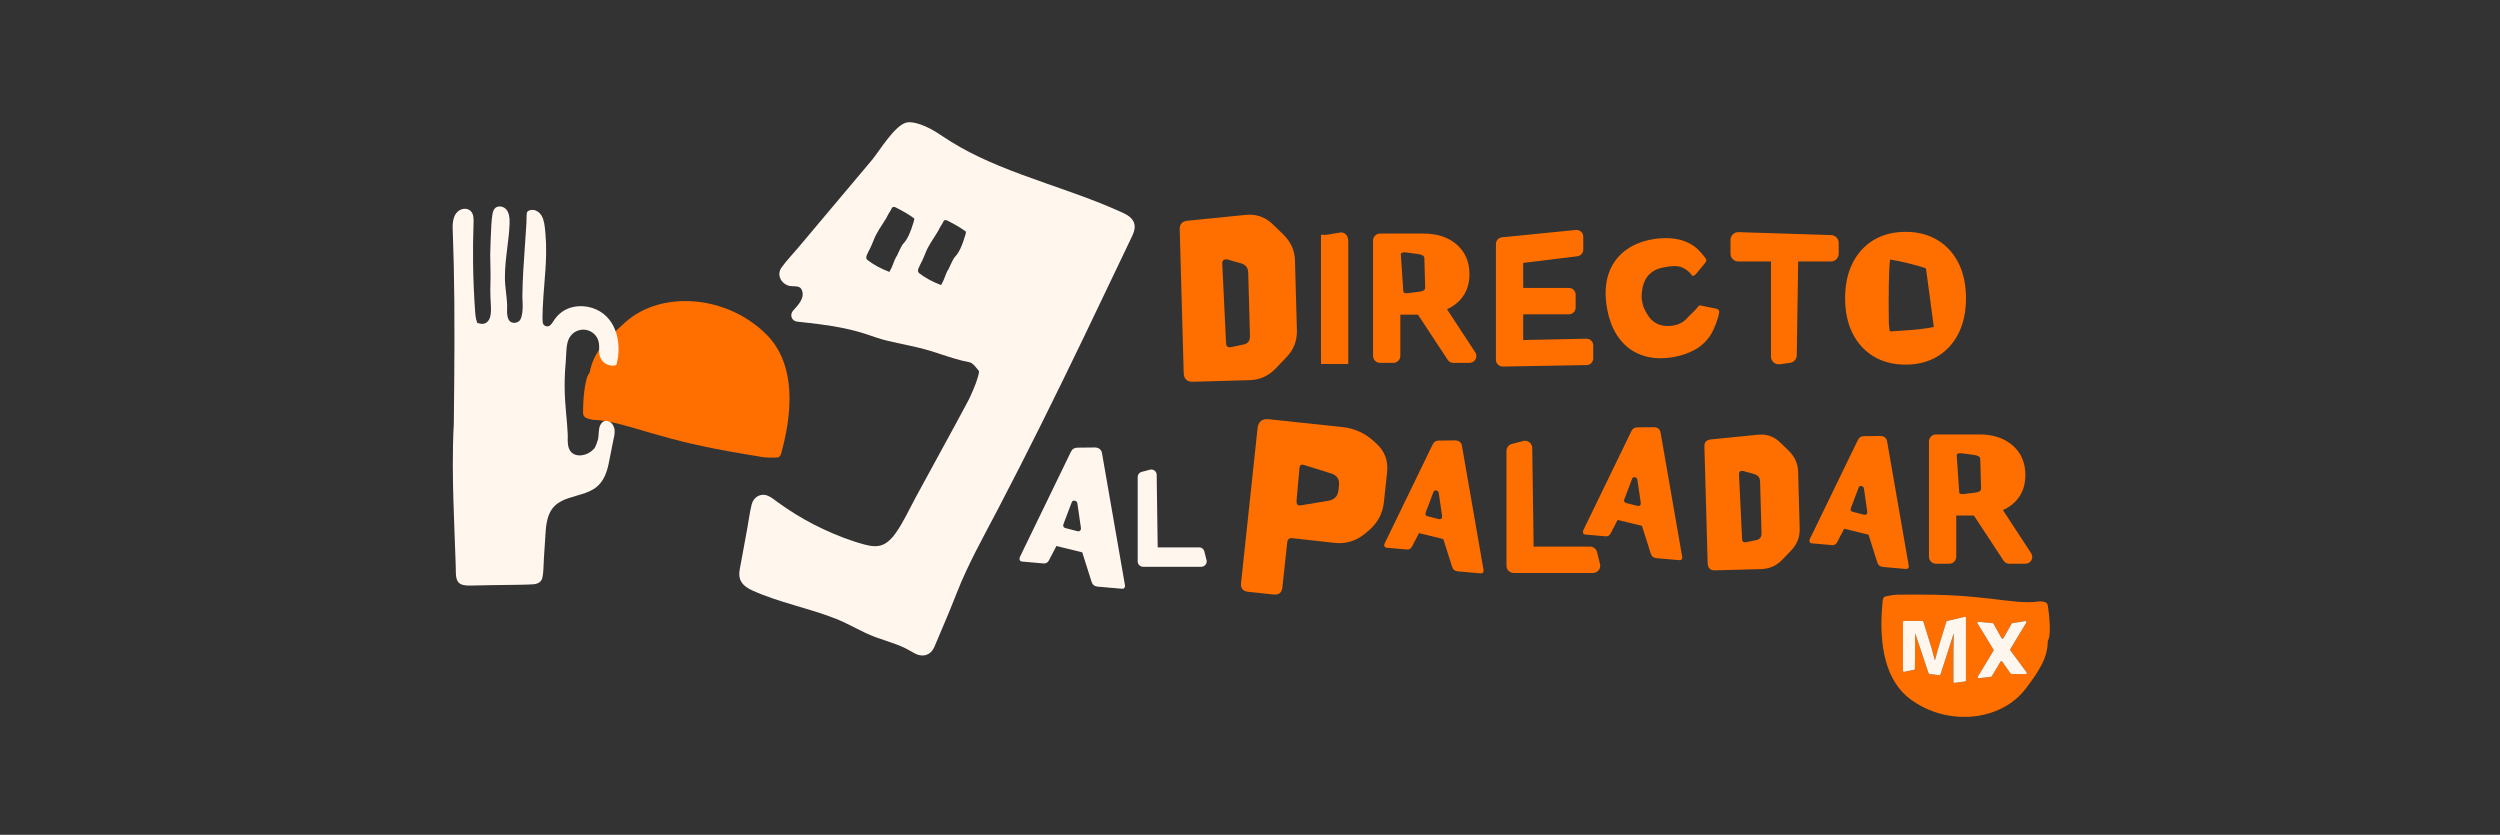
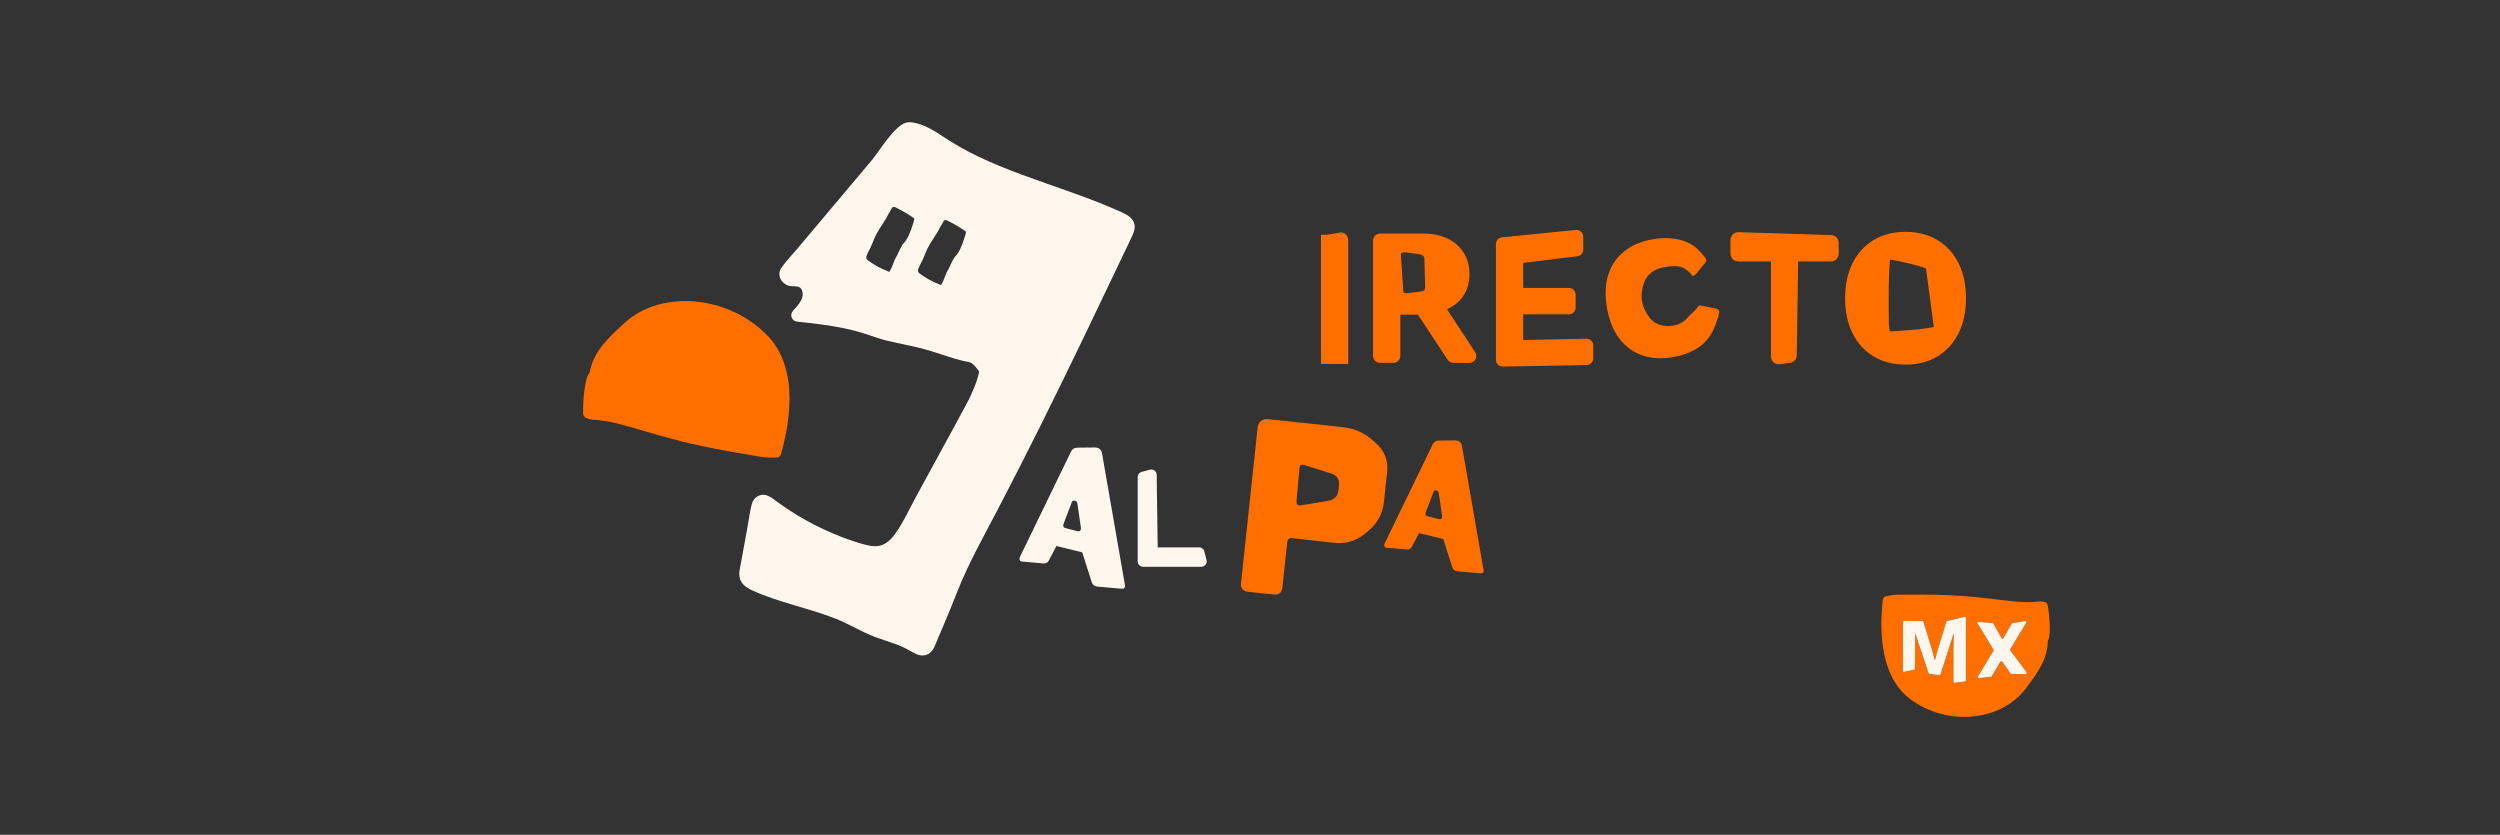
<svg xmlns="http://www.w3.org/2000/svg" height="562" viewBox="0 0 1683 562" width="1683">
  <rect x="0" y="0" width="1683" height="562" fill="#333333" stroke="none" />
  <g fill="none" fill-rule="evenodd" transform="translate(304.737 82.274)">
    <g transform="translate(961.83 318.004)">
      <path d="m62.384 1.59 1.104.106c3.126.305 6.247.645 9.514 1.014 13.051 1.507 24.174 3.313 32.961 1.901.638-.095 1.575 0 2.811.122 2.024.204 3.029 1.141 3.314 2.987 1.412 9.246 1.603 16.538.788 21.412l-.19.312c.149.014-.652 1.752-.638 1.589-.245 11.555-5.324 19.634-14.966 32.37-16.705 21.942-52.926 25.662-78.01 6.707-15.455-11.677-21.431-34.623-18.239-65.554.054-.489-.109-.502.095-.978l.258-.964.733-1.086c2.92-.855 5.962-1.371 9.588-1.494 1.249.122 2.988-.027 4.876 0l4.563-.027c.92-.005 1.822-.007 2.708-.009l1.75-0c16.129.019 26.674.613 36.981 1.59zm-6.223 13.367-11.761 2.77c-.326 0-.611.204-.706.516l-5.555 18.181-2.105 7.712h-.109l-2.051-7.766-5.609-18.126c-.095-.312-.38-.516-.706-.516h-12.318c-.407 0-.733.326-.733.733v32.831c0 .407.326.733.733.733l6.56-1.385c.408 0 .733-.326.733-.733l.122-11.976.054-11.677h.109l8.882 26.64c.109.312.38.516.706.516l6.641.923c.326 0 .611-.217.706-.516l8.882-27.563h.109l-.272 11.269v21.168c0 .407.326.733.733.733l6.967-.923c.407 0 .733-.326.733-.733v-42.091c0-.407-.326-.733-.747-.72zm40.743 2.865-8.638 1.385c-.258 0-.502.136-.625.367l-5.5 9.735c-.272.489-.978.489-1.25 0l-5.446-9.735c-.122-.231-.367-.367-.625-.367l-9.534-.923c-.557 0-.91.625-.597 1.1l10.743 17.624c.149.244.149.557-.014.788l-10.485 17.379c-.312.475.027 1.113.598 1.113l8.135-.923c.258 0 .502-.136.625-.367l5.84-9.803c.272-.489.951-.489 1.236-.014l5.582 7.97c.136.217.367.353.625.353h9.629c.57 0 .91-.638.584-1.1l-11.014-14.881c-.149-.231-.163-.543 0-.787l10.729-17.8c.312-.475-.027-1.113-.597-1.113z" fill="#ff6f00" />
      <path d="m97.204 53.505h-9.629c-.258 0-.489-.136-.625-.353l-5.582-7.97c-.285-.475-.964-.475-1.236.014l-5.84 9.803c-.122.231-.367.367-.625.367l-8.135.923c-.57 0-.91-.638-.598-1.113l10.485-17.379c.163-.231.163-.543.014-.788l-10.743-17.624c-.313-.475.041-1.1.597-1.1l9.534.923c.258 0 .502.136.625.367l5.446 9.735c.272.489.978.489 1.25 0l5.5-9.735c.122-.231.367-.367.625-.367l8.638-1.385c.57 0 .91.638.597 1.113l-10.729 17.8c-.163.244-.149.557 0 .787l11.014 14.881c.326.462-.014 1.1-.584 1.1zm-40.295-37.828v42.091c0 .407-.326.733-.733.733l-6.967.923c-.408 0-.733-.326-.733-.733v-21.168l.272-11.269h-.109l-8.882 27.563c-.095.299-.38.516-.706.516l-6.641-.923c-.326 0-.598-.204-.706-.516l-8.882-26.64h-.109l-.054 11.677-.122 11.976c0 .407-.326.733-.733.733l-6.56 1.385c-.407 0-.733-.326-.733-.733v-32.831c0-.407.326-.733.733-.733h12.318c.326 0 .611.204.706.516l5.609 18.126 2.051 7.766h.109l2.105-7.712 5.555-18.181c.095-.312.38-.516.706-.516l11.761-2.77c.421-.013.747.313.747.72z" fill="#fff7ee" />
    </g>
    <g fill="#ff6f00" transform="translate(530.685 199.884)">
-       <path d="m531.934 90.254-18.905-28.866c-.041-.068-.014-.163.054-.204 2.2-1.005 4.21-2.24 6.044-3.707 5.935-4.779 8.937-11.46 8.937-19.864 0-8.35-2.961-15.112-8.787-20.082-5.622-4.793-13.051-7.223-22.069-7.223h-29.322c-2.621 0-4.74 2.118-4.74 4.739v77.57c0 2.62 2.119 4.739 4.74 4.739h8.896c2.621 0 4.74-2.118 4.74-4.739v-27.577c0-.081.068-.136.136-.136h11.653c.041 0 .095.027.122.068l19.937 30.306c.856 1.303 2.295 2.077 3.844 2.077h10.675c1.331 0 2.675-.475 3.572-1.467 1.467-1.588 1.602-3.91.475-5.635zm-37.633-40.774-7.728.937c-.285.027-.557.041-.801.054-1.44.041-2.187-.38-2.255-1.263l-1.67-24.847c0-.027 0-.041 0-.068-.027-.855.76-1.303 2.363-1.358.326-.014.611 0 .869.041l8.216 1.086c2.879.38 4.346 1.303 4.387 2.77l.557 19.878c.041 1.521-1.277 2.444-3.938 2.77zm-44.764 49.152c.041.19.054.38.041.57-.109 1.208-.801 1.765-2.064 1.656l-15.157-1.317c-2.051-.177-3.368-1.181-3.966-3.028l-5.935-18.737-16.379-4.005-4.685 8.988c-.788 1.494-1.915 2.186-3.368 2.05l-13.608-1.181c-1.25-.109-1.806-.774-1.711-1.982.027-.244.068-.489.163-.733l32.459-66.911c.801-1.684 2.214-2.525 4.21-2.539l10.58-.109c.285 0 .543 0 .801.027 2.336.204 3.694 1.453 4.088 3.734zm-27.923-36.47-2.227-15.411c-.163-1.046-.815-1.616-1.969-1.724-.774-.068-1.304.285-1.589 1.032l-5.12 13.496c-.163.394-.258.747-.285 1.059-.082.937.435 1.534 1.535 1.819l7.442 1.914c.095.041.177.068.272.068 1.209.109 1.874-.448 1.983-1.657.014-.177 0-.38-.041-.597zm-45.483 11.473c.163 5.676-1.725 10.563-5.636 14.664l-5.935 6.205c-3.952 4.141-8.733 6.287-14.328 6.449l-30.924.855c-3.327.095-5.039-1.521-5.134-4.861l-2.187-78.52c-.081-2.851 1.345-4.44 4.265-4.739l31.794-3.191c.516-.054 1.046-.081 1.589-.095 5.093-.136 9.48 1.575 13.174 5.132l5.704 5.499c4.21 4.06 6.397 8.812 6.56 14.27zm-25.696 3.069-.964-34.759c-.068-2.566-1.399-4.209-3.979-4.942l-7.374-2.104c-.217-.068-.475-.095-.774-.095-1.426.041-2.119.815-2.078 2.308v.109l2.092 43.463c.082 1.534.761 2.281 2.037 2.254.217 0 .462-.027.706-.082l6.886-1.453c2.377-.489 3.518-2.064 3.45-4.698zm-53.401 16.008c.041.19.054.38.041.57-.109 1.208-.801 1.765-2.064 1.656l-15.156-1.317c-2.051-.177-3.368-1.181-3.966-3.028l-5.935-18.737-16.379-4.005-4.686 8.988c-.788 1.494-1.915 2.186-3.368 2.05l-13.608-1.181c-1.249-.109-1.806-.774-1.711-1.982.027-.244.068-.489.163-.733l32.459-66.911c.801-1.684 2.214-2.526 4.21-2.539l10.58-.109c.285 0 .543 0 .801.027 2.336.204 3.694 1.453 4.088 3.734zm-27.923-36.47-2.227-15.411c-.163-1.046-.815-1.616-1.969-1.724-.774-.068-1.304.285-1.589 1.032l-5.12 13.496c-.163.394-.258.747-.285 1.059-.082.937.435 1.534 1.535 1.819l7.442 1.915c.095.041.177.068.272.068 1.209.109 1.874-.448 1.983-1.657.014-.177 0-.38-.041-.597z" fill-rule="nonzero" />
-       <path d="m236.924 103.574h-53.265c-2.716 0-4.93-2.213-4.93-4.929v-77.176c0-2.43 1.766-4.454 4.074-4.861l7.782-2.05h.57c2.716 0 4.93 2.213 4.93 4.929l.937 66.314h37.918c2.445 0 4.482 1.779 4.862 4.114l2.037 8.16v.543c.027 2.743-2.187 4.956-4.917 4.956z" />
      <path d="m163.3 101.592c.041.19.054.38.041.57-.109 1.208-.801 1.765-2.064 1.657l-15.156-1.317c-2.051-.177-3.368-1.181-3.966-3.028l-5.935-18.737-16.379-4.006-4.685 8.988c-.788 1.494-1.915 2.186-3.368 2.05l-13.608-1.181c-1.25-.109-1.806-.774-1.711-1.982.027-.244.068-.489.163-.733l32.459-66.911c.801-1.684 2.214-2.526 4.21-2.539l10.58-.109c.285 0 .543 0 .801.027 2.336.204 3.694 1.453 4.088 3.734zm-27.923-36.47-2.227-15.411c-.163-1.046-.815-1.616-1.969-1.724-.774-.068-1.304.285-1.589 1.032l-5.12 13.496c-.163.394-.258.747-.285 1.059-.082.937.435 1.534 1.535 1.819l7.442 1.915c.095.041.177.068.272.068 1.209.109 1.874-.448 1.983-1.656.013-.163 0-.38-.041-.597zm-100.813 15.017c-2.078-.217-3.219.706-3.436 2.784l-3.232 30.333c-.38 3.585-2.377 5.187-5.962 4.807l-17.072-1.819c-3.585-.38-5.188-2.363-4.808-5.961l11.096-104.047c.489-4.603 3.042-6.653 7.633-6.164l49.381 5.268c7.945.842 14.831 3.856 20.671 9.029l1.956 1.738c5.881 5.228 8.407 11.758 7.578 19.593l-2.146 20.095c-.828 7.78-4.278 14.216-10.349 19.294l-2.187 1.833c-6.071 5.078-12.97 7.21-20.698 6.382l-.149-.014zm31.4-35.384c.448-4.196-1.263-6.911-5.12-8.133l-18.267-5.703c-.394-.149-.747-.231-1.046-.271-1.263-.136-1.983.611-2.159 2.227 0 .054-.014.109-.014.149l-1.942 21.806c-.163 2.023.435 3.109 1.806 3.259.353.041.788.014 1.317-.095l18.28-3.041c4.115-.679 6.383-3.055 6.818-7.101z" fill-rule="nonzero" />
    </g>
    <g fill="#fff7ee" transform="translate(381.58 218.963)">
      <path d="m122.392 80.313h-39.182c-1.996 0-3.626-1.629-3.626-3.625v-56.769c0-1.792 1.304-3.272 3.001-3.571l5.731-1.507h.421c1.996 0 3.626 1.629 3.626 3.625l.679 48.785h27.896c1.793 0 3.3 1.317 3.585 3.028l1.507 6.001v.407c-.014 1.996-1.643 3.625-3.64 3.625z" />
      <path d="m71.015 92.75c.054.204.068.407.041.597-.109 1.29-.842 1.874-2.2 1.752l-16.094-1.398c-2.173-.19-3.585-1.263-4.21-3.204l-6.302-19.905-17.397-4.25-4.971 9.545c-.842 1.589-2.037 2.322-3.585 2.186l-14.464-1.263c-1.317-.109-1.929-.815-1.82-2.104.027-.258.081-.53.163-.788l34.483-71.093c.856-1.792 2.35-2.688 4.482-2.702l11.245-.122c.299 0 .584 0 .842.027 2.472.217 3.925 1.534 4.346 3.965zm-29.675-38.751-2.363-16.375c-.177-1.113-.869-1.724-2.091-1.833-.829-.068-1.385.299-1.698 1.1l-5.446 14.352c-.163.421-.272.787-.299 1.127-.081.991.462 1.643 1.63 1.942l7.904 2.037c.095.041.19.068.299.081 1.29.109 1.983-.475 2.105-1.765.027-.204.014-.421-.041-.665z" fill-rule="nonzero" />
    </g>
    <g fill="#ff6f00" transform="translate(489.436 62.265)">
      <path d="m488.64 100.934c-8.217 0-15.469-1.874-21.553-5.553-6.112-3.707-10.906-9.002-14.233-15.75-3.246-6.585-4.903-14.46-4.903-23.395 0-8.934 1.643-16.809 4.903-23.395 3.327-6.748 8.122-12.044 14.233-15.75 6.084-3.693 13.337-5.553 21.553-5.553 8.203 0 15.455 1.874 21.553 5.553 6.125 3.707 10.906 9.002 14.233 15.75 3.246 6.585 4.903 14.46 4.903 23.395 0 8.934-1.643 16.809-4.903 23.395-3.327 6.748-8.122 12.044-14.233 15.75-6.098 3.68-13.35 5.553-21.553 5.553zm-11.245-28.106c.014.177.027.407.041.665.122 2.824.435 4.304.706 5.064.91-.014 1.942-.068 2.35-.095l13.812-.991c7.524-.76 11.381-1.439 13.35-1.915l-5.256-39.416c-4.618-1.833-18.131-5.146-24.202-5.961-.856 6.911-1.086 25.771-.801 42.648zm-73.8 27.916h-.312c-2.893 0-5.242-2.349-5.242-5.241v-64.033h-22.002c-2.893 0-5.242-2.349-5.242-5.241v-9.246c0-2.892 2.35-5.241 5.242-5.241h.136l62.324 1.969c2.852.054 5.147 2.39 5.147 5.241v7.278c0 2.892-2.35 5.241-5.242 5.241h-22.056l-.937 63.123c0 2.675-2.105 4.929-4.794 5.16zm-55.547-61.399c-.801 1.14-2.58 2.458-3.246 1.453-2.119-3.177-5.405-4.698-5.704-4.874-4.074-2.335-9.901-1.046-13.636-.394-3.653.638-6.668 2.077-9.045 4.331-2.377 2.254-3.966 5.282-4.794 9.07-.829 3.788-.625 7.862-.625 7.862.91 5.214 1.575 6.504 3.518 9.844 1.942 3.354 4.414 5.689 7.415 7.006 3.001 1.317 6.478 1.643 10.444.951 3.735-.652 6.723-2.227 8.977-4.752 1.874-2.091 4.278-4.046 6.736-6.857.788-.91 1.263-2.023 2.458-1.901l10.648 2.172c1.263.136 2.173 1.29 1.983 2.553-.72 4.644-3.667 11.962-5.962 15.424-2.662 4.033-6.112 7.237-10.349 9.613-4.237 2.376-9.072 4.046-14.518 4.997-7.782 1.358-14.79.95-21.01-1.208-6.234-2.159-11.367-5.933-15.442-11.324-4.061-5.377-6.818-12.234-8.271-20.557-1.453-8.323-1.168-15.71.828-22.145 2.01-6.436 5.568-11.731 10.702-15.872 5.134-4.141 11.544-6.884 19.258-8.215 5.364-.937 10.444-1.032 15.211-.299 4.781.733 8.991 2.39 12.644 4.956 3.355 2.363 8.013 8.065 8.176 9.029.163.964.163.978-.638 2.118m-136.314 69.898c-2.58 0-4.604-2.023-4.604-4.521v-77.991c0-2.376 1.833-4.318 4.156-4.508l49.897-4.956h.217c2.499 0 4.522 2.037 4.522 4.521v8.717c0 2.335-1.779 4.277-4.061 4.508l-36.37 4.454v16.85h30.775c2.499 0 4.522 2.037 4.522 4.521v8.717c0 2.498-2.037 4.521-4.522 4.521h-30.775v17.312l42.523-.896c2.594 0 4.617 2.037 4.617 4.522v8.717c0 2.498-2.037 4.522-4.522 4.522zm-18.552-9.586-18.905-28.866c-.041-.068-.014-.163.054-.204 2.2-1.005 4.21-2.24 6.044-3.707 5.935-4.779 8.936-11.46 8.936-19.864 0-8.35-2.961-15.112-8.787-20.082-5.623-4.793-13.051-7.223-22.069-7.223h-29.322c-2.621 0-4.74 2.118-4.74 4.739v77.57c0 2.621 2.119 4.739 4.74 4.739h8.896c2.621 0 4.74-2.118 4.74-4.739v-27.577c0-.081.068-.136.136-.136h11.653c.041 0 .095.027.122.068l19.937 30.306c.856 1.303 2.295 2.077 3.843 2.077h10.675c1.331 0 2.675-.475 3.572-1.466 1.467-1.589 1.603-3.897.475-5.635zm-37.62-40.774-7.728.937c-.285.027-.557.041-.801.054-1.44.041-2.187-.38-2.255-1.263l-1.67-24.847c0-.027 0-.041 0-.068-.027-.855.761-1.303 2.363-1.358.326-.014.611 0 .869.041l8.217 1.086c2.879.38 4.346 1.303 4.387 2.77l.557 19.878c.027 1.534-1.277 2.444-3.939 2.77z" fill-rule="nonzero" />
      <path d="m108.965 100.527h-13.785l-.068-4.508v-82.472l4.102-.054 9.113-1.548h.38c2.852 0 4.781 2.43 4.781 6.056v82.472z" />
-       <path d="m78.91 77.784c.19 6.979-2.119 12.994-6.94 18.031l-7.293 7.644c-4.862 5.092-10.743 7.739-17.628 7.929l-38.041 1.059c-4.101.109-6.207-1.874-6.315-5.974l-2.689-96.592c-.095-3.517 1.657-5.458 5.242-5.825l39.1-3.924c.625-.068 1.277-.109 1.956-.122 6.261-.177 11.666 1.928 16.202 6.314l7.021 6.762c5.188 4.997 7.877 10.849 8.067 17.556zm-31.603 3.788-1.195-42.756c-.081-3.15-1.725-5.173-4.903-6.083l-9.059-2.593c-.272-.081-.584-.122-.951-.109-1.752.054-2.608.991-2.553 2.838v.136l2.567 53.469c.095 1.887.937 2.811 2.512 2.77.272-.014.557-.041.883-.095l8.475-1.792c2.906-.611 4.319-2.539 4.224-5.784z" fill-rule="nonzero" />
    </g>
    <path d="m305.89.13c3.463-.665 12.101 1.059 23.631 9.165 4.061 2.688 8.189 5.255 12.427 7.644 8.162 4.589 16.651 8.554 25.302 12.152 10.805 4.497 21.821 8.437 32.858 12.315l8.28 2.905c4.599 1.616 9.194 3.243 13.77 4.916 9.086 3.34 18.117 6.843 26.945 10.821 4.387 1.982 9.357 4.114 9.982 9.518.299 2.824-.801 5.268-1.983 7.753-1.154 2.417-2.295 4.834-3.45 7.251-9.371 19.661-18.742 39.335-28.194 58.955-18.959 39.335-38.258 78.507-58.508 117.19-9.656 18.466-19.964 36.687-27.57 56.131-3.164 8.065-6.424 16.063-9.873 24.019-1.834 4.209-3.477 8.513-5.378 12.682-2.404 5.282-7.483 6.802-12.63 4.277-2.322-1.141-4.468-2.593-6.791-3.734-2.064-1.005-4.21-1.86-6.37-2.675-4.523-1.697-9.154-3.096-13.69-4.766-9.317-3.435-17.683-8.839-26.931-12.464-18.294-7.183-37.905-10.808-55.859-18.914-4.21-1.901-8.189-4.63-8.828-9.572-.367-2.851.421-5.676.924-8.459.475-2.539.937-5.065 1.399-7.604 1.005-5.485 2.01-10.984 3.015-16.47.964-5.255 1.616-10.699 2.933-15.886 1.29-5.078 6.112-7.848 11.069-5.73 2.363 1.018 4.305 2.729 6.37 4.223 1.942 1.412 3.925 2.784 5.921 4.128 7.999 5.363 16.406 10.156 25.152 14.202 8.95 4.141 18.294 7.807 27.841 10.306 3.993 1.046 8.42 1.684 12.291-.149 3.327-1.575 5.894-4.304 8.013-7.264 5.432-7.563 9.357-16.334 13.785-24.508 4.387-8.092 8.801-16.158 13.214-24.236 4.292-7.848 8.583-15.709 12.848-23.571 2.512-4.657 5.039-9.314 7.538-13.972.679-1.276 1.372-2.553 2.024-3.843l.598-1.222c.041-.068.054-.095.081-.149.041-.054.068-.122.122-.244.122-.244.231-.502.353-.76 1.277-2.77 2.485-5.58 3.545-8.445.543-1.494 1.073-3.001 1.507-4.535.19-.692.367-1.385.53-2.077.014-.082.027-.136.041-.19.027-.231.068-.475.095-.706.041-.312.027-.665.068-.991.027.068-1.942-2.512-2.798-3.422-1.114-1.168-2.146-2.172-3.463-2.498-1.725-.435-3.504-.72-5.229-1.141-6.994-1.724-13.731-4.263-20.603-6.368-6.187-1.889-12.464-3.272-18.759-4.62l-3.435-.735c-2.29-.491-4.582-.989-6.87-1.516-5.202-1.195-10.104-3.041-15.17-4.698-4.889-1.602-9.874-2.865-14.912-3.91-10.254-2.132-20.711-3.245-31.128-4.386-3.871-.421-5.242-4.684-2.703-7.481 2.784-3.041 6.668-7.101 6.397-11.419-.095-1.399-.665-3.136-1.711-3.951-1.009-.782-2.538-.899-4.097-.959l-.669-.024c-1.113-.04-2.205-.096-3.098-.388-5.297-1.724-8.04-7.563-4.604-12.315 3.287-4.535 7.293-8.676 10.892-12.953 7.347-8.744 14.708-17.475 22.056-26.219 9.398-11.161 18.783-22.322 28.181-33.483h-.014c4.862-5.893 15.211-23.381 23.319-24.929zm27.284 66.165c-2.214-1.086-2.594.217-3.015.896l-.421.91-1.603 2.58c-.625 1.005-.91 1.928-1.331 2.607-3.64 5.839-6.967 10.482-8.502 14.786-.543 1.561-1.385 3.15-2.255 5.241l-1.304 2.553-1.195 2.607-.19.543c.014.217-.014.502-.149.706.014.448.068 1.059.733 1.847 4.305 3.272 9.154 5.92 14.763 8.038l.068-.109.272-.204c.109-.163.204-.312.163-.489 1.996-3.204 2.621-6.762 4.102-9.124l.584-.95.231-.367.217-.584.869-1.86.937-1.969c.706-1.385 1.399-2.716 2.159-3.476 2.526-2.661 4.753-7.4 6.736-14.27.095-.38.258-.652.34-1.249l.054-.557.231-.611c-3.015-2.322-7.103-4.793-12.495-7.495zm-34.795-8.866c-2.214-1.086-2.594.217-3.015.896l-.421.91-1.603 2.58c-.625 1.005-.91 1.928-1.331 2.607-3.64 5.838-6.967 10.482-8.502 14.786-.543 1.561-1.385 3.15-2.254 5.241l-1.304 2.553-1.195 2.607-.19.543c.014.217-.014.489-.149.706.014.448.068 1.059.733 1.847 4.305 3.272 9.154 5.933 14.763 8.038l.068-.109.272-.204c.109-.163.204-.312.163-.489 1.996-3.204 2.621-6.762 4.102-9.124l.584-.95.231-.367.217-.584.869-1.86.937-1.969c.706-1.385 1.399-2.716 2.159-3.476 2.526-2.661 4.753-7.4 6.736-14.27.081-.38.245-.638.353-1.276l.054-.557.217-.584c-3.015-2.322-7.103-4.793-12.495-7.495z" fill="#fff7ee" />
    <path d="m211.528 143.213c16.46 16.633 19.394 44.236 9.792 79.104-.149.557.027.611-.299 1.113l-.489 1.059-1.086 1.086c-3.68.38-7.442.339-11.829-.285-1.48-.407-3.613-.598-5.867-1.018l-5.5-.923c-29.593-4.97-44.044-8.744-62.256-13.958-15.455-4.453-28.534-8.839-39.399-9.056-.788-.014-1.901-.326-3.368-.733-2.404-.665-3.436-1.942-3.436-4.114.027-10.903 1.154-19.335 3.042-24.766l.285-.312c-.19-.054 1.114-1.874 1.059-1.697 2.445-13.225 10.064-21.439 24.066-34.067 24.202-21.697 68.571-18.425 95.285 8.568z" fill="#ff6f00" />
-     <path d="m109.045 207.979c-.014-.774-.081-1.507-.272-2.2l-.068.068c-.177-.638-.421-1.263-.761-1.887-.109-.204-.272-.394-.448-.557l.163.054c-1.005-1.358-2.458-2.281-3.952-2.39-.38-.027-.761 0-1.141.068-1.766.326-2.73 1.711-3.273 2.987-.014.027-.041.054-.054.068-1.059 1.982-.896 7.278-1.304 8.975s-1.548 4.834-2.35 6.137l.095.068-.177.19.081-.244c-1.331 1.643-3.096 3.001-5.161 3.924-1.738.787-3.871 1.168-5.704 1.045-2.336-.163-4.278-1.168-5.46-2.838-1.915-2.702-1.847-6.3-1.793-9.192.014-.76.027-1.466 0-2.023-.217-4.549-.625-9.206-1.032-13.7-.122-1.399-.244-2.797-.367-4.209-.57-6.816-.788-12.994-.652-18.887.095-3.951.326-8.133.72-12.41.109-1.263.176-2.553.231-3.91.122-2.62.244-5.322.774-8.011.951-4.779 3.952-8.106 8.257-9.151 1.1-.272 2.227-.367 3.341-.285 2.499.177 4.876 1.249 6.668 3.028 3.341 3.299 3.273 7.156 3.219 10.265l-.014.76c-.041 3.666 1.032 6.259 3.382 8.147 1.44 1.154 3.246 1.86 5.079 1.996.842.054 1.684 0 2.512-.177.326-.068.598-.299.638-.407 1.888-6.504 1.956-13.904.19-20.299-1.345-4.874-4.4-11.541-11.286-15.642-3.314-1.969-7.13-3.164-11.028-3.435-2.187-.149-4.36-.027-6.478.38-5.949 1.154-10.648 4.494-13.975 9.925-.19.312-.448.638-.869 1.195l-.679.869c-1.766 2.254-5.392 1.086-5.5-1.779l-.041-.95-.041-.516c-.027-.475-.068-.937-.054-1.344.027-4.331.244-8.948.665-14.99.177-2.512.38-5.037.584-7.549.543-6.735 1.1-13.7 1.209-20.516.081-4.942-.095-9.722-.516-14.202l-.054-.625c-.367-3.842-.733-7.821-2.417-10.74-1.345-2.322-3.599-3.87-5.894-4.033-.462-.027-.937-.014-1.399.068-1.331.217-2.363.964-2.512 1.398-.38 1.1-.394 2.933-.394 4.562 0 .828 0 1.684-.054 2.498-.353 6.137-.747 11.677-1.127 17.04-.747 10.577-1.453 20.557-1.616 32.261-.014.923 0 1.657.054 2.322.109 1.263.91 12.383-2.404 14.813l-.054.041-.054.041c-1.086.733-2.2 1.059-3.314.991-4.808-.339-4.631-6.246-4.509-10.156.027-.869.054-1.684.027-2.2-.122-2.498-.407-4.969-.706-7.576-.38-3.381-.788-6.857-.801-10.414-.041-6.911.801-13.741 1.63-20.34.679-5.485 1.385-11.161 1.535-16.728.231-8.418-3.26-9.966-4.4-10.469-.598-.271-1.277-.434-1.929-.475-.951-.068-1.82.109-2.54.489-.53.285-2.146 1.181-2.716 4.942-.679 4.481-.856 9.274-1.032 13.917-.068 1.752-.136 3.49-.217 5.2-.272 5.295-.299 10.93-.054 17.23.122 3.245.054 6.463-.014 9.586-.068 3.34-.149 6.802.027 10.197.027.584.068 1.222.109 1.901.421 6.626.53 11.514-2.064 14.08-1.073 1.073-2.513 1.602-4.034 1.494-.34-.027-.679-.081-1.019-.163l-1.901-.475-.57-1.874c-.299-.95-.435-1.901-.53-2.593-.136-.896-.204-1.561-.258-2.213-.842-11.419-1.331-23.014-1.453-34.447-.095-8.174 0-16.483.285-24.684l.014-.434c.109-3.218.217-6.259-1.331-8.405-.924-1.276-2.35-2.05-4.02-2.159-.543-.041-1.1-.014-1.657.095-2.757.502-7.334 2.878-7.022 13.198.068 2.2.136 4.399.217 6.599.19 5.92.394 12.044.53 18.086.34 15.234.489 31.786.448 50.564-.027 18.805-.231 37.624-.421 55.832v.081.081c-1.059 19.403-.665 38.832-.217 53.592.231 7.536.516 15.194.788 22.607l.217 5.866.489 13.428c.027.815.041 1.657.041 2.512.014 3.272.041 6.667 1.616 8.703 1.1 1.426 2.757 2.118 5.514 2.322.801.054 1.698.068 2.893.054l7.062-.136 7.062-.136c3.015-.054 6.03-.095 9.045-.122 2.716-.027 5.46-.054 8.217-.109.693-.014 1.385-.027 2.091-.041 1.996-.027 6.492-.122 8.339-.285 3.653-.19 5.826-1.684 6.451-4.454.625-2.811.747-6.001.856-9.083.054-1.317.095-2.621.177-3.91l.421-6.517.761-11.595c.136-2.023.312-3.666.584-5.2.625-3.598 1.915-8.812 5.894-12.41 2.852-2.58 6.302-3.965 8.991-4.874 1.806-.611 3.626-1.14 5.405-1.643 4.156-1.195 8.094-2.322 11.463-4.454 5.147-3.245 8.23-8.405 10.009-16.728.665-3.123 1.277-6.327 1.874-9.423.231-1.195.462-2.39.693-3.585.149-.801.34-1.616.516-2.444.204-.896.394-1.806.557-2.702.014-.068.054-.149.068-.217.299-1.439.435-2.688.38-3.87z" fill="#fff7ee" />
  </g>
</svg>